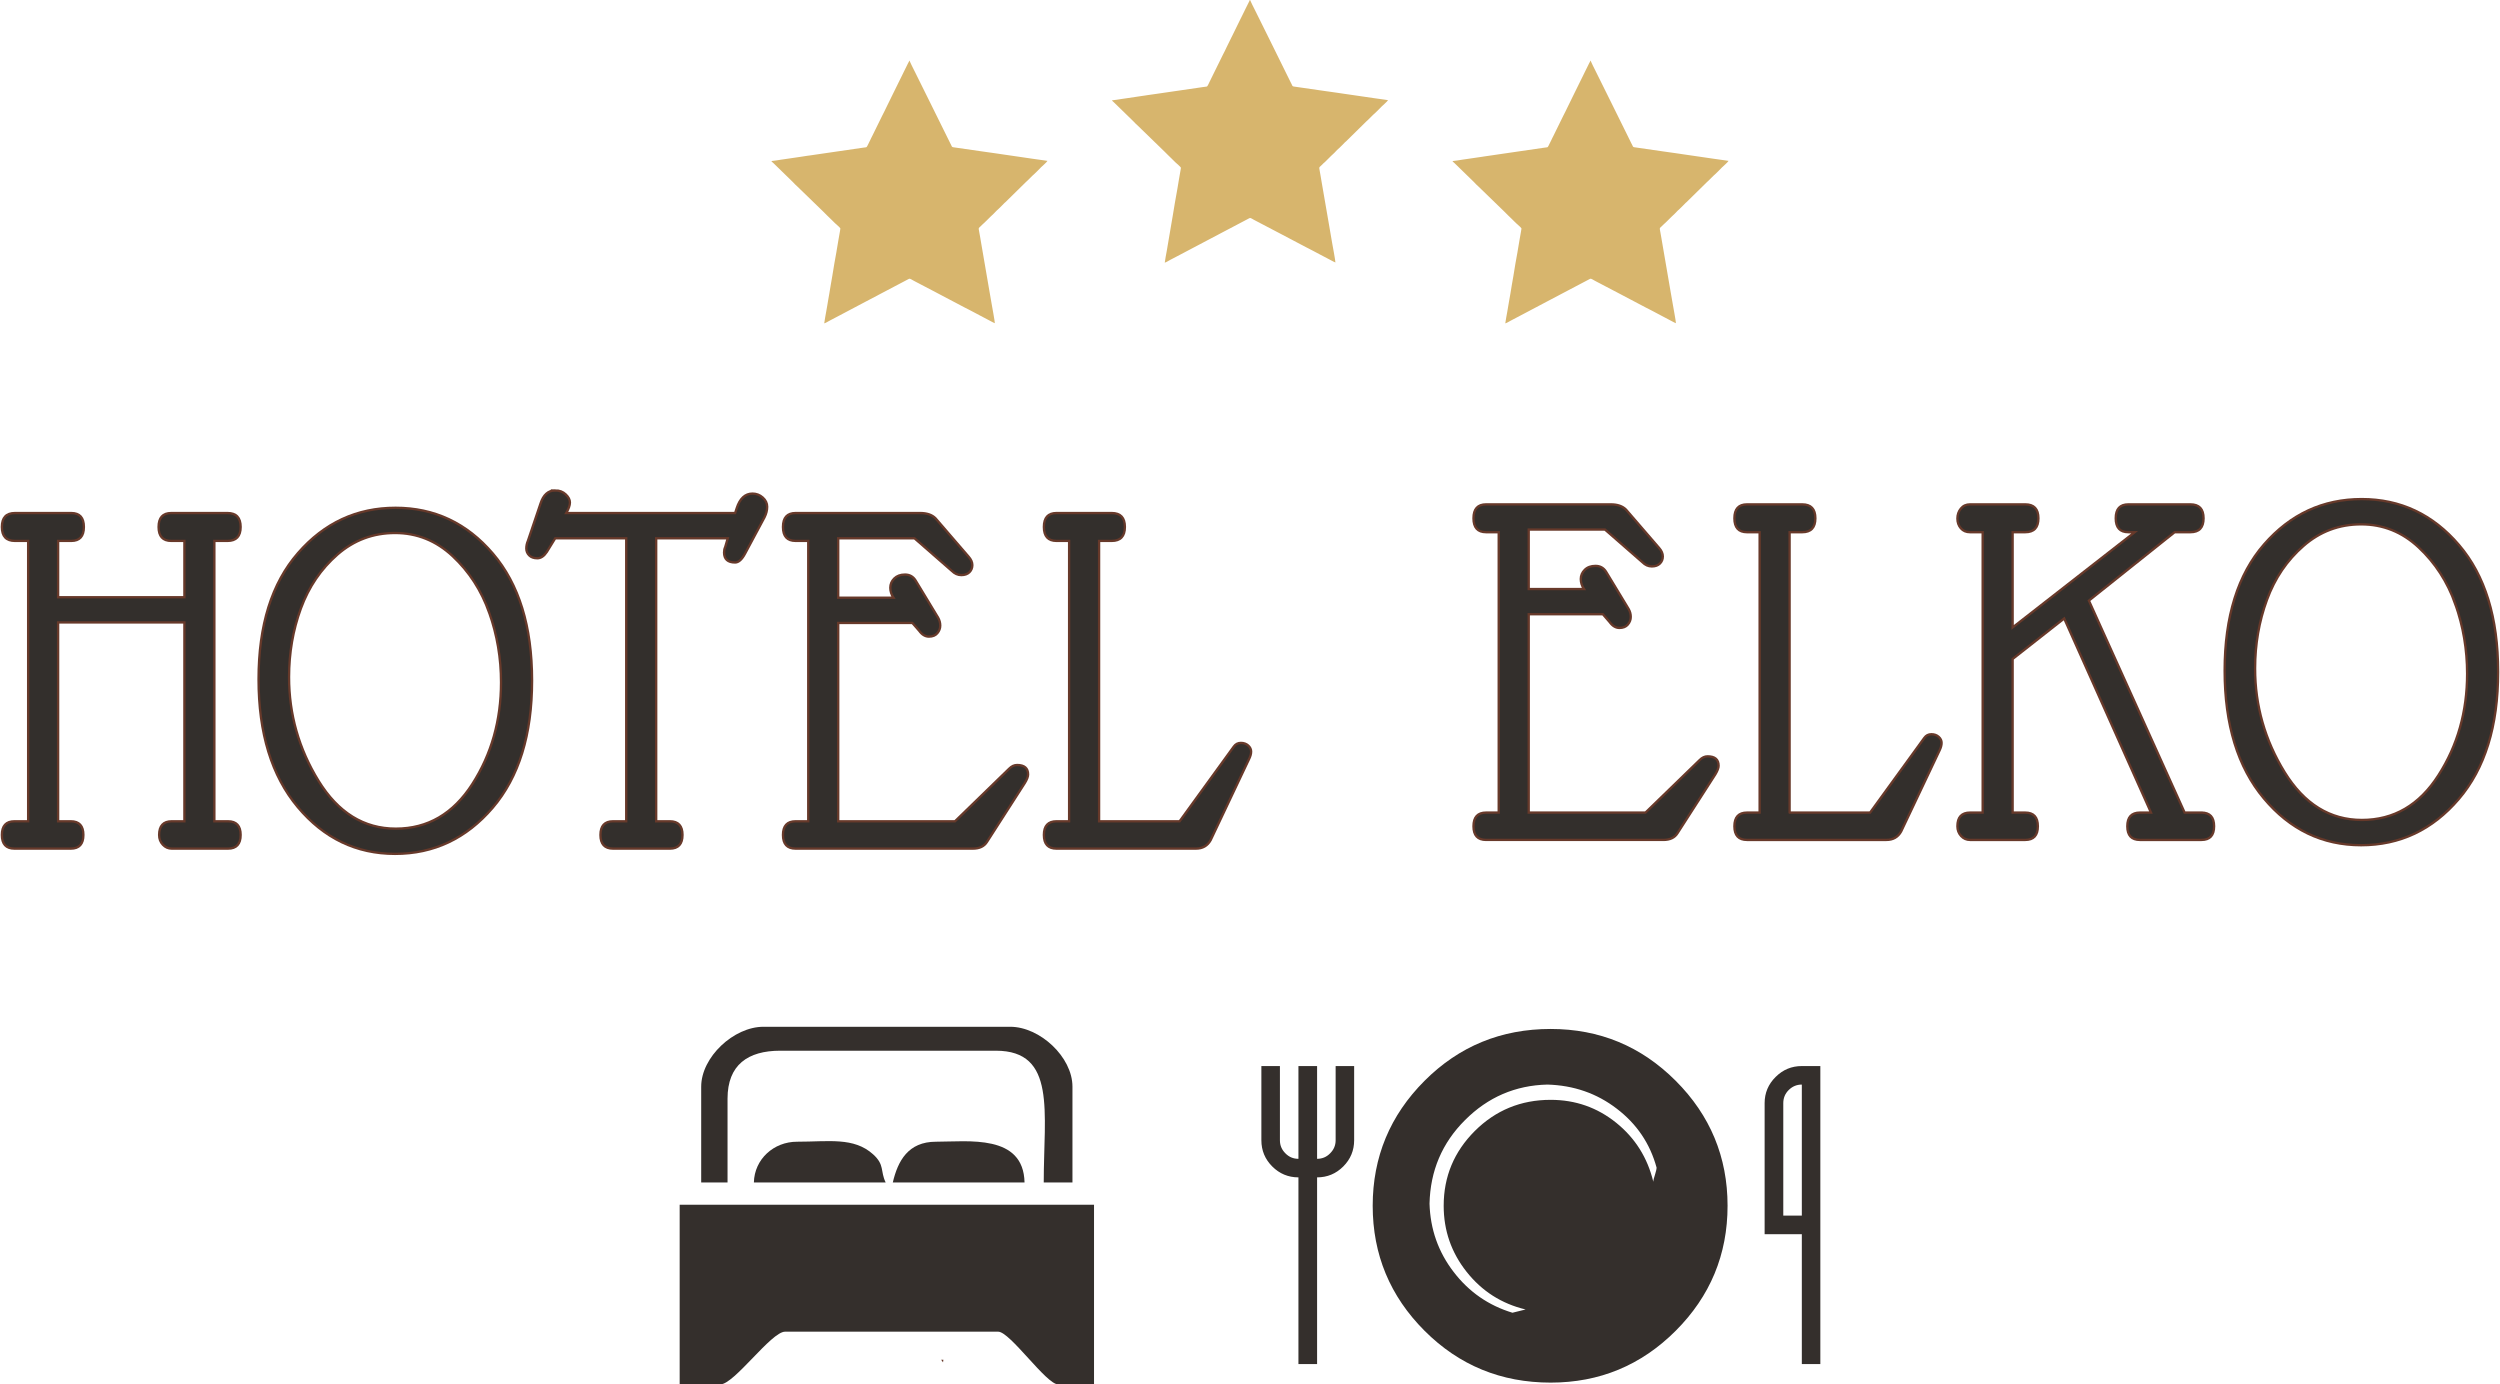
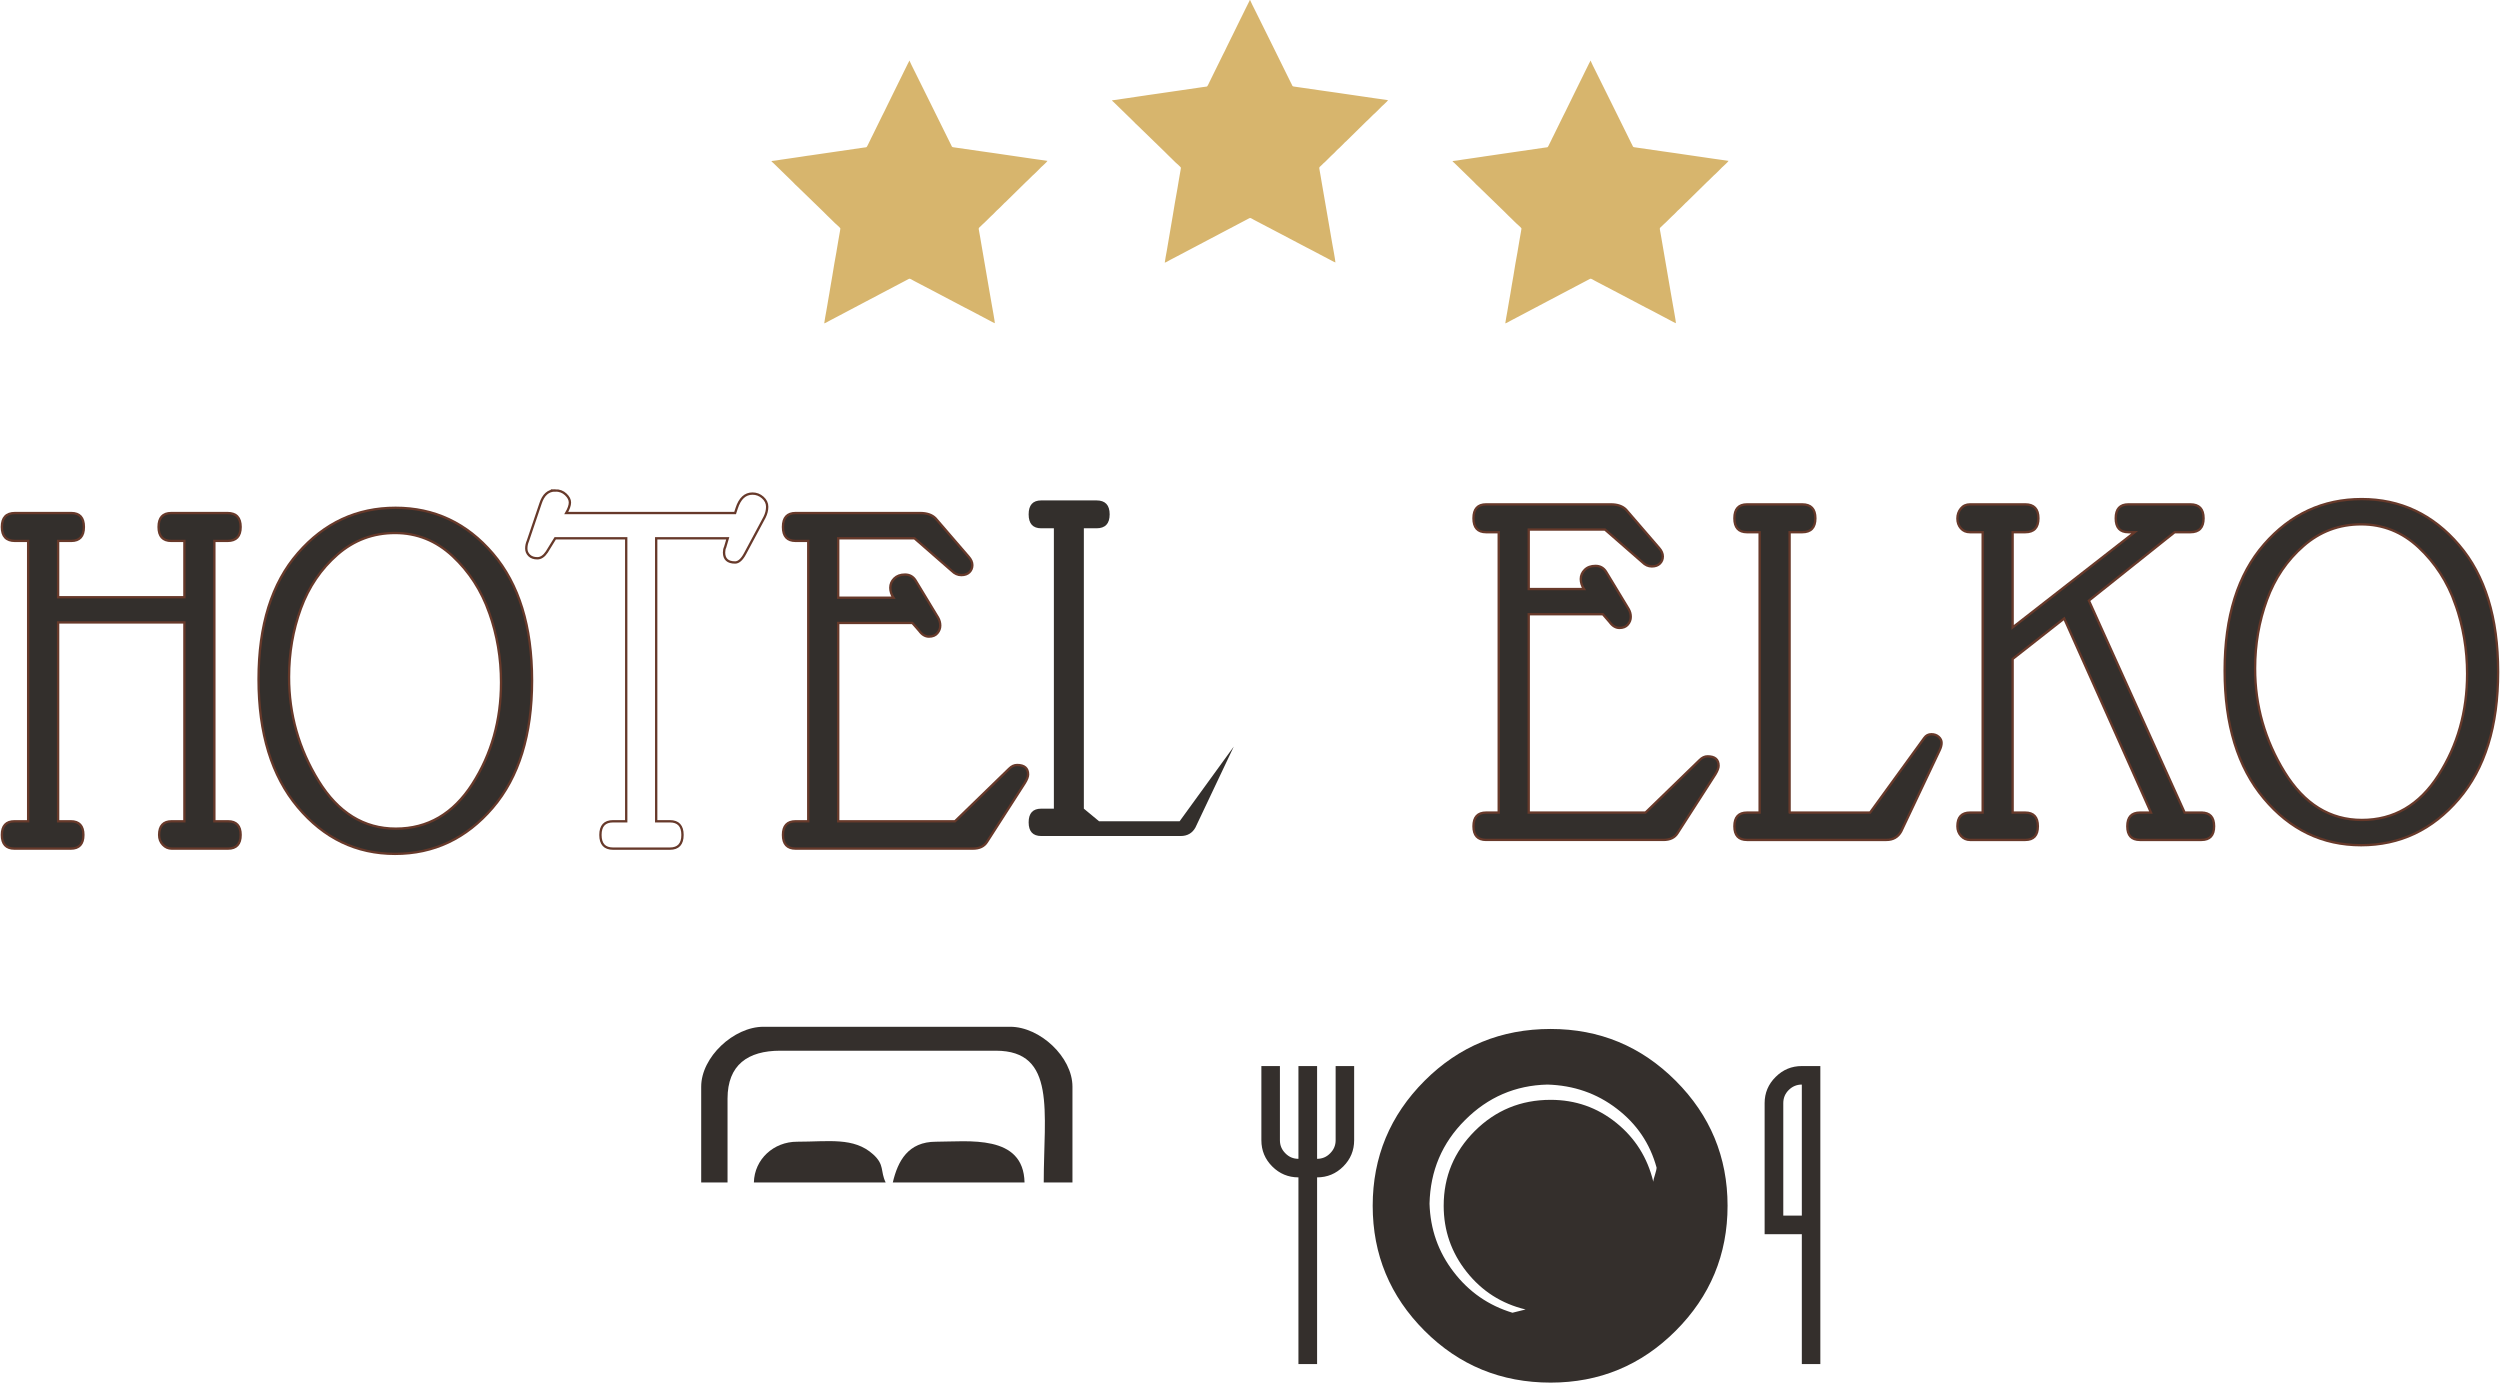
<svg xmlns="http://www.w3.org/2000/svg" xml:space="preserve" width="800px" height="443px" version="1.0" style="shape-rendering:geometricPrecision; text-rendering:geometricPrecision; image-rendering:optimizeQuality; fill-rule:evenodd; clip-rule:evenodd" viewBox="0 0 695.15 385.15">
  <defs>
    <style type="text/css">
   
    .str0 {stroke:#67392A;stroke-width:0.65;stroke-miterlimit:22.926}
    .fil4 {fill:none;fill-rule:nonzero}
    .fil5 {fill:#D7B56D}
    .fil0 {fill:#67392A}
    .fil1 {fill:#342F2C}
    .fil3 {fill:#332F2C;fill-rule:nonzero}
    .fil2 {fill:#342F2C;fill-rule:nonzero}
   
  </style>
  </defs>
  <g id="Vrstva_x0020_1">
    <g id="_1435371421200">
      <g>
-         <path class="fil0" d="M262.28 378.29l-0.64 0 0.53 0.74 0.11 -0.74z" />
        <path class="fil1" d="M194.89 302.32l0 26.65 7.33 0 0 -23.32c0,-9.38 5.65,-13.33 14.66,-13.33l59.98 0c16.93,0 13.33,17.1 13.33,36.65l7.99 0 0 -26.65c0,-8.24 -9.06,-16.66 -17.32,-16.66l-68.64 0c-8.29,0 -17.33,8.45 -17.33,16.66z" />
        <path class="fil1" d="M248.2 328.97l36.65 0c-0.3,-13.53 -15.7,-11.33 -24.65,-11.33 -7.72,0 -10.6,5.34 -12,11.33z" />
        <path class="fil1" d="M209.55 328.97l36.66 0c-1.55,-3.22 -0.22,-4.87 -3.5,-7.83 -5.36,-4.83 -12.35,-3.5 -21.16,-3.5 -6.49,0 -11.85,4.87 -12,11.33z" />
-         <path class="fil1" d="M188.9 385.15l11.32 0c3.85,0 14.15,-14.66 18,-14.66l59.3 0c3.3,0 13.37,14.66 16.66,14.66l10 0 0 -49.98 -115.28 0 0 49.98z" />
      </g>
      <path class="fil2" d="M431.22 286.27c-13.77,0 -25.46,4.8 -35.07,14.41 -9.62,9.62 -14.44,21.23 -14.44,34.78 0,13.56 4.82,25.17 14.44,34.79 9.61,9.61 21.3,14.41 35.07,14.41 13.58,0 25.17,-4.8 34.78,-14.41 9.62,-9.62 14.44,-21.23 14.44,-34.79 0,-13.55 -4.82,-25.16 -14.44,-34.78 -9.61,-9.61 -21.2,-14.41 -34.78,-14.41zm28.56 42.51c-1.61,-6.69 -5.05,-12.16 -10.32,-16.41 -5.28,-4.25 -11.35,-6.38 -18.24,-6.38 -8.3,0 -15.32,2.91 -21.1,8.66 -5.78,5.78 -8.66,12.7 -8.66,20.81 0,6.9 2.13,13.02 6.38,18.38 4.25,5.37 9.72,8.87 16.41,10.47l-3.66 0.91c-6.66,-2.02 -12.13,-5.81 -16.38,-11.38 -4.28,-5.57 -6.48,-11.9 -6.69,-18.97 0.21,-9.12 3.48,-16.87 9.88,-23.25 6.37,-6.38 14.02,-9.67 22.91,-9.88 7.31,0.21 13.74,2.44 19.28,6.69 5.58,4.25 9.28,9.72 11.1,16.41 0,0.39 -0.16,1.06 -0.44,1.97 -0.31,0.91 -0.47,1.58 -0.47,1.97zm-88.38 -32.19l0 20.65c0,1.43 -0.52,2.62 -1.53,3.63 -1.01,1.04 -2.23,1.53 -3.63,1.53l0 -25.81 -5.19 0 0 25.81c-1.4,0 -2.61,-0.49 -3.63,-1.53 -1.01,-1.01 -1.52,-2.2 -1.52,-3.63l0 -20.65 -5.16 0 0 20.65c0,2.83 1.01,5.27 3.03,7.29 2.02,2.02 4.46,3.03 7.28,3.03l0 51.94 5.19 0 0 -51.94c2.82,0 5.26,-1.01 7.28,-3.03 2.02,-2.02 3.03,-4.46 3.03,-7.29l0 -20.65 -5.15 0zm129.7 0c-2.85,0 -5.26,1.01 -7.29,3.03 -2.04,2.02 -3.06,4.46 -3.06,7.28l0 36.47 10.35 0 0 36.13 5.15 0 0 -82.91 -5.15 0zm0 41.6l-5.16 0 0 -31.29c0,-1.4 0.49,-2.62 1.5,-3.63 1.01,-1.01 2.23,-1.53 3.66,-1.53l0 36.45z" />
    </g>
    <g id="_1435371437936">
      <path class="fil3" d="M63.25 228.49c2.34,0 3.51,1.27 3.51,3.8 0,2.54 -1.17,3.81 -3.51,3.81l-15.66 0c-0.97,0 -1.8,-0.37 -2.48,-1.1 -0.69,-0.73 -1.03,-1.63 -1.03,-2.71 0,-2.53 1.17,-3.8 3.51,-3.8l3.52 0 0 -55.32 -35.13 0 0 55.32 3.52 0c2.34,0 3.51,1.27 3.51,3.8 0,2.54 -1.17,3.81 -3.51,3.81l-15.66 0c-2.34,0 -3.51,-1.27 -3.51,-3.81 0,-2.53 1.17,-3.8 3.51,-3.8l3.8 0 0 -78 -3.66 0c-2.44,0 -3.65,-1.29 -3.65,-3.88 0,-2.59 1.21,-3.88 3.65,-3.88l15.66 0c2.34,0 3.51,1.29 3.51,3.88 0,2.59 -1.17,3.88 -3.51,3.88l-3.66 0 0 15.66 35.13 0 0 -15.66 -3.66 0c-2.34,0 -3.52,-1.29 -3.52,-3.88 0,-2.59 1.18,-3.88 3.52,-3.88l15.66 0c2.43,0 3.65,1.29 3.65,3.88 0,2.59 -1.22,3.88 -3.65,3.88l-3.66 0 0 78 3.8 0z" />
      <path id="1" class="fil3" d="M147.84 189.34c0,15.07 -3.66,26.88 -10.98,35.42 -7.32,8.53 -16.36,12.8 -27.14,12.8 -10.79,0 -19.81,-4.34 -27.08,-13.02 -7.27,-8.69 -10.9,-20.54 -10.9,-35.56 0,-15.03 3.66,-26.74 10.98,-35.13 7.31,-8.39 16.36,-12.58 27.14,-12.58 10.78,0 19.81,4.24 27.07,12.73 7.27,8.49 10.91,20.27 10.91,35.34zm-11.93 -18.88c-2.19,-6.19 -5.58,-11.44 -10.17,-15.73 -4.59,-4.29 -9.93,-6.44 -16.02,-6.44 -6.1,0 -11.44,2 -16.03,6 -4.58,4 -7.97,9 -10.17,15 -2.19,6 -3.29,12.37 -3.29,19.1 0,10.34 2.73,19.95 8.19,28.83 5.47,8.88 12.64,13.32 21.52,13.32 8.87,0 15.97,-4.15 21.29,-12.44 5.31,-8.29 7.97,-17.71 7.97,-28.25 0,-6.73 -1.09,-13.19 -3.29,-19.39z" />
-       <path id="2" class="fil3" d="M154.28 136.44c1.17,0 2.14,0.36 2.92,1.1 0.78,0.73 1.17,1.48 1.17,2.26 0,0.79 -0.34,1.76 -1.02,2.93l46.98 0 0.43 -1.32c0.88,-2.73 2.35,-4.09 4.4,-4.09 1.07,0 2.02,0.36 2.85,1.09 0.83,0.74 1.24,1.59 1.24,2.57 0,0.97 -0.24,1.95 -0.73,2.92l-5.41 10.1c-0.88,1.66 -1.81,2.49 -2.78,2.49 -2.05,0 -3.08,-0.93 -3.08,-2.78 0,-0.59 0.1,-1.08 0.3,-1.47l0.73 -2.48 -19.91 0 0 78.73 3.81 0c2.34,0 3.51,1.27 3.51,3.8 0,2.54 -1.17,3.81 -3.51,3.81l-15.81 0c-2.34,0 -3.51,-1.27 -3.51,-3.81 0,-2.53 1.17,-3.8 3.51,-3.8l3.66 0 0 -78.73 -19.75 0 -2.34 3.8c-0.78,1.17 -1.66,1.76 -2.64,1.76 -0.97,0 -1.73,-0.27 -2.27,-0.81 -0.53,-0.53 -0.8,-1.17 -0.8,-1.9 0,-0.73 0.14,-1.44 0.44,-2.12l3.51 -10.39c0.78,-2.44 2.15,-3.66 4.1,-3.66z" />
      <path id="3" class="fil3" d="M233.01 228.49l32.49 0 15.07 -14.64c0.68,-0.68 1.41,-1.02 2.2,-1.02 2.04,0 3.07,0.88 3.07,2.63 0,0.59 -0.29,1.37 -0.88,2.34l-10.54 16.4c-0.78,1.26 -2.09,1.9 -3.95,1.9l-49.31 0c-2.35,0 -3.52,-1.27 -3.52,-3.81 0,-2.53 1.17,-3.8 3.52,-3.8l3.51 0 0 -78 -3.51 0c-2.35,0 -3.52,-1.29 -3.52,-3.88 0,-2.59 1.17,-3.88 3.52,-3.88l34.68 0c1.85,0 3.27,0.49 4.24,1.46l9.22 10.69c0.69,0.78 1.03,1.56 1.03,2.34 0,0.78 -0.27,1.44 -0.81,1.98 -0.54,0.53 -1.29,0.8 -2.27,0.8 -0.97,0 -1.85,-0.39 -2.63,-1.17l-10.39 -9.07 -21.22 0 0 16.53 15.36 0c-0.58,-0.88 -0.87,-1.8 -0.87,-2.78 0,-0.97 0.36,-1.83 1.09,-2.56 0.74,-0.73 1.74,-1.1 3,-1.1 1.27,0 2.25,0.54 2.93,1.61l6.29 10.39c0.39,0.69 0.59,1.42 0.59,2.2 0,0.78 -0.27,1.49 -0.81,2.12 -0.53,0.63 -1.31,0.95 -2.34,0.95 -1.02,0 -1.92,-0.53 -2.7,-1.61l-1.91 -2.19 -20.63 0 0 55.17z" />
-       <path id="4" class="fil3" d="M305.59 228.49l22.4 0 15.07 -20.78c0.49,-0.69 1.14,-1.03 1.97,-1.03 0.83,0 1.52,0.25 2.05,0.73 0.54,0.49 0.81,1.05 0.81,1.69 0,0.63 -0.2,1.34 -0.59,2.12l-10.68 22.54c-0.88,1.56 -2.24,2.34 -4.1,2.34l-38.78 0c-2.34,0 -3.51,-1.27 -3.51,-3.81 0,-2.53 1.17,-3.8 3.51,-3.8l3.51 0 0 -78 -3.51 0c-2.34,0 -3.51,-1.29 -3.51,-3.88 0,-2.59 1.17,-3.88 3.51,-3.88l15.37 0c2.44,0 3.66,1.29 3.66,3.88 0,2.59 -1.22,3.88 -3.66,3.88l-3.52 0 0 78z" />
+       <path id="4" class="fil3" d="M305.59 228.49l22.4 0 15.07 -20.78l-10.68 22.54c-0.88,1.56 -2.24,2.34 -4.1,2.34l-38.78 0c-2.34,0 -3.51,-1.27 -3.51,-3.81 0,-2.53 1.17,-3.8 3.51,-3.8l3.51 0 0 -78 -3.51 0c-2.34,0 -3.51,-1.29 -3.51,-3.88 0,-2.59 1.17,-3.88 3.51,-3.88l15.37 0c2.44,0 3.66,1.29 3.66,3.88 0,2.59 -1.22,3.88 -3.66,3.88l-3.52 0 0 78z" />
      <path id="5" class="fil4 str0" d="M63.25 228.49c2.34,0 3.51,1.27 3.51,3.8 0,2.54 -1.17,3.81 -3.51,3.81l-15.66 0c-0.97,0 -1.8,-0.37 -2.48,-1.1 -0.69,-0.73 -1.03,-1.63 -1.03,-2.71 0,-2.53 1.17,-3.8 3.51,-3.8l3.52 0 0 -55.32 -35.13 0 0 55.32 3.52 0c2.34,0 3.51,1.27 3.51,3.8 0,2.54 -1.17,3.81 -3.51,3.81l-15.66 0c-2.34,0 -3.51,-1.27 -3.51,-3.81 0,-2.53 1.17,-3.8 3.51,-3.8l3.8 0 0 -78 -3.66 0c-2.44,0 -3.65,-1.29 -3.65,-3.88 0,-2.59 1.21,-3.88 3.65,-3.88l15.66 0c2.34,0 3.51,1.29 3.51,3.88 0,2.59 -1.17,3.88 -3.51,3.88l-3.66 0 0 15.66 35.13 0 0 -15.66 -3.66 0c-2.34,0 -3.52,-1.29 -3.52,-3.88 0,-2.59 1.18,-3.88 3.52,-3.88l15.66 0c2.43,0 3.65,1.29 3.65,3.88 0,2.59 -1.22,3.88 -3.65,3.88l-3.66 0 0 78 3.8 0z" />
      <path id="6" class="fil4 str0" d="M147.84 189.34c0,15.07 -3.66,26.88 -10.98,35.42 -7.32,8.53 -16.36,12.8 -27.14,12.8 -10.79,0 -19.81,-4.34 -27.08,-13.02 -7.27,-8.69 -10.9,-20.54 -10.9,-35.56 0,-15.03 3.66,-26.74 10.98,-35.13 7.31,-8.39 16.36,-12.58 27.14,-12.58 10.78,0 19.81,4.24 27.07,12.73 7.27,8.49 10.91,20.27 10.91,35.34zm-11.93 -18.88c-2.19,-6.19 -5.58,-11.44 -10.17,-15.73 -4.59,-4.29 -9.93,-6.44 -16.02,-6.44 -6.1,0 -11.44,2 -16.03,6 -4.58,4 -7.97,9 -10.17,15 -2.19,6 -3.29,12.37 -3.29,19.1 0,10.34 2.73,19.95 8.19,28.83 5.47,8.88 12.64,13.32 21.52,13.32 8.87,0 15.97,-4.15 21.29,-12.44 5.31,-8.29 7.97,-17.71 7.97,-28.25 0,-6.73 -1.09,-13.19 -3.29,-19.39z" />
      <path id="7" class="fil4 str0" d="M154.28 136.44c1.17,0 2.14,0.36 2.92,1.1 0.78,0.73 1.17,1.48 1.17,2.26 0,0.79 -0.34,1.76 -1.02,2.93l46.98 0 0.43 -1.32c0.88,-2.73 2.35,-4.09 4.4,-4.09 1.07,0 2.02,0.36 2.85,1.09 0.83,0.74 1.24,1.59 1.24,2.57 0,0.97 -0.24,1.95 -0.73,2.92l-5.41 10.1c-0.88,1.66 -1.81,2.49 -2.78,2.49 -2.05,0 -3.08,-0.93 -3.08,-2.78 0,-0.59 0.1,-1.08 0.3,-1.47l0.73 -2.48 -19.91 0 0 78.73 3.81 0c2.34,0 3.51,1.27 3.51,3.8 0,2.54 -1.17,3.81 -3.51,3.81l-15.81 0c-2.34,0 -3.51,-1.27 -3.51,-3.81 0,-2.53 1.17,-3.8 3.51,-3.8l3.66 0 0 -78.73 -19.75 0 -2.34 3.8c-0.78,1.17 -1.66,1.76 -2.64,1.76 -0.97,0 -1.73,-0.27 -2.27,-0.81 -0.53,-0.53 -0.8,-1.17 -0.8,-1.9 0,-0.73 0.14,-1.44 0.44,-2.12l3.51 -10.39c0.78,-2.44 2.15,-3.66 4.1,-3.66z" />
      <path id="8" class="fil4 str0" d="M233.01 228.49l32.49 0 15.07 -14.64c0.68,-0.68 1.41,-1.02 2.2,-1.02 2.04,0 3.07,0.88 3.07,2.63 0,0.59 -0.29,1.37 -0.88,2.34l-10.54 16.4c-0.78,1.26 -2.09,1.9 -3.95,1.9l-49.31 0c-2.35,0 -3.52,-1.27 -3.52,-3.81 0,-2.53 1.17,-3.8 3.52,-3.8l3.51 0 0 -78 -3.51 0c-2.35,0 -3.52,-1.29 -3.52,-3.88 0,-2.59 1.17,-3.88 3.52,-3.88l34.68 0c1.85,0 3.27,0.49 4.24,1.46l9.22 10.69c0.69,0.78 1.03,1.56 1.03,2.34 0,0.78 -0.27,1.44 -0.81,1.98 -0.54,0.53 -1.29,0.8 -2.27,0.8 -0.97,0 -1.85,-0.39 -2.63,-1.17l-10.39 -9.07 -21.22 0 0 16.53 15.36 0c-0.58,-0.88 -0.87,-1.8 -0.87,-2.78 0,-0.97 0.36,-1.83 1.09,-2.56 0.74,-0.73 1.74,-1.1 3,-1.1 1.27,0 2.25,0.54 2.93,1.61l6.29 10.39c0.39,0.69 0.59,1.42 0.59,2.2 0,0.78 -0.27,1.49 -0.81,2.12 -0.53,0.63 -1.31,0.95 -2.34,0.95 -1.02,0 -1.92,-0.53 -2.7,-1.61l-1.91 -2.19 -20.63 0 0 55.17z" />
-       <path id="9" class="fil4 str0" d="M305.59 228.49l22.4 0 15.07 -20.78c0.49,-0.69 1.14,-1.03 1.97,-1.03 0.83,0 1.52,0.25 2.05,0.73 0.54,0.49 0.81,1.05 0.81,1.69 0,0.63 -0.2,1.34 -0.59,2.12l-10.68 22.54c-0.88,1.56 -2.24,2.34 -4.1,2.34l-38.78 0c-2.34,0 -3.51,-1.27 -3.51,-3.81 0,-2.53 1.17,-3.8 3.51,-3.8l3.51 0 0 -78 -3.51 0c-2.34,0 -3.51,-1.29 -3.51,-3.88 0,-2.59 1.17,-3.88 3.51,-3.88l15.37 0c2.44,0 3.66,1.29 3.66,3.88 0,2.59 -1.22,3.88 -3.66,3.88l-3.52 0 0 78z" />
      <path class="fil3" d="M425.12 226.07l32.48 0 15.08 -14.63c0.68,-0.68 1.41,-1.02 2.19,-1.02 2.05,0 3.08,0.87 3.08,2.63 0,0.58 -0.3,1.36 -0.88,2.34l-10.54 16.39c-0.78,1.27 -2.1,1.9 -3.95,1.9l-49.32 0c-2.34,0 -3.51,-1.26 -3.51,-3.8 0,-2.54 1.17,-3.81 3.51,-3.81l3.51 0 0 -78 -3.51 0c-2.34,0 -3.51,-1.29 -3.51,-3.87 0,-2.59 1.17,-3.88 3.51,-3.88l34.69 0c1.85,0 3.26,0.48 4.24,1.46l9.22 10.68c0.68,0.78 1.02,1.56 1.02,2.35 0,0.78 -0.26,1.43 -0.8,1.97 -0.54,0.54 -1.29,0.81 -2.27,0.81 -0.98,0 -1.85,-0.39 -2.63,-1.18l-10.39 -9.07 -21.22 0 0 16.54 15.36 0c-0.58,-0.88 -0.88,-1.81 -0.88,-2.78 0,-0.98 0.37,-1.83 1.1,-2.56 0.73,-0.73 1.73,-1.1 3,-1.1 1.27,0 2.25,0.54 2.93,1.61l6.29 10.39c0.39,0.68 0.59,1.41 0.59,2.19 0,0.78 -0.27,1.49 -0.81,2.13 -0.53,0.63 -1.32,0.95 -2.34,0.95 -1.02,0 -1.93,-0.54 -2.71,-1.61l-1.9 -2.2 -20.63 0 0 55.17z" />
      <path id="1" class="fil3" d="M497.7 226.07l22.39 0 15.08 -20.78c0.48,-0.68 1.14,-1.02 1.97,-1.02 0.83,0 1.51,0.24 2.05,0.73 0.54,0.49 0.8,1.05 0.8,1.68 0,0.64 -0.19,1.34 -0.58,2.13l-10.68 22.53c-0.88,1.56 -2.25,2.34 -4.1,2.34l-38.78 0c-2.34,0 -3.51,-1.26 -3.51,-3.8 0,-2.54 1.17,-3.81 3.51,-3.81l3.51 0 0 -78 -3.51 0c-2.34,0 -3.51,-1.29 -3.51,-3.87 0,-2.59 1.17,-3.88 3.51,-3.88l15.36 0c2.44,0 3.66,1.29 3.66,3.88 0,2.58 -1.22,3.87 -3.66,3.87l-3.51 0 0 78z" />
      <path id="2" class="fil3" d="M612.29 226.07c2.34,0 3.51,1.27 3.51,3.81 0,2.54 -1.17,3.8 -3.51,3.8l-17.12 0c-2.35,0 -3.52,-1.26 -3.52,-3.8 0,-2.54 1.17,-3.81 3.52,-3.81l3.07 0 -24.15 -54 -14.34 11.27 0 42.73 3.51 0c2.34,0 3.51,1.27 3.51,3.81 0,2.54 -1.17,3.8 -3.51,3.8l-15.36 0c-0.98,0 -1.81,-0.36 -2.49,-1.09 -0.68,-0.74 -1.03,-1.64 -1.03,-2.71 0,-2.54 1.18,-3.81 3.52,-3.81l3.51 0 0 -78 -3.51 0c-1.08,0 -1.93,-0.36 -2.56,-1.09 -0.64,-0.74 -0.96,-1.64 -0.96,-2.71 0,-1.07 0.32,-2 0.96,-2.78 0.63,-0.78 1.48,-1.17 2.56,-1.17l15.36 0c2.44,0 3.66,1.29 3.66,3.88 0,2.58 -1.22,3.87 -3.66,3.87l-3.51 0 0 26.49 33.95 -26.49 -1.75 0c-2.35,0 -3.52,-1.29 -3.52,-3.87 0,-2.59 1.17,-3.88 3.52,-3.88l17.26 0c2.44,0 3.66,1.29 3.66,3.88 0,2.58 -1.22,3.87 -3.66,3.87l-4.39 0 -23.85 19.03 26.63 58.97 4.69 0z" />
      <path id="3" class="fil3" d="M694.82 186.93c0,15.07 -3.65,26.88 -10.97,35.41 -7.32,8.54 -16.37,12.81 -27.15,12.81 -10.78,0 -19.8,-4.34 -27.07,-13.03 -7.27,-8.68 -10.9,-20.53 -10.9,-35.56 0,-15.02 3.66,-26.73 10.97,-35.12 7.32,-8.39 16.37,-12.59 27.15,-12.59 10.78,0 19.8,4.25 27.07,12.74 7.27,8.48 10.9,20.26 10.9,35.34zm-11.92 -18.88c-2.2,-6.2 -5.59,-11.44 -10.17,-15.73 -4.59,-4.3 -9.93,-6.44 -16.03,-6.44 -6.1,0 -11.44,2 -16.02,6 -4.59,4 -7.98,9 -10.17,15 -2.2,6 -3.3,12.36 -3.3,19.1 0,10.34 2.74,19.95 8.2,28.83 5.46,8.87 12.63,13.31 21.51,13.31 8.88,0 15.98,-4.14 21.29,-12.44 5.32,-8.29 7.98,-17.7 7.98,-28.24 0,-6.73 -1.1,-13.2 -3.29,-19.39z" />
      <path id="4" class="fil4 str0" d="M425.12 226.07l32.48 0 15.08 -14.63c0.68,-0.68 1.41,-1.02 2.19,-1.02 2.05,0 3.08,0.87 3.08,2.63 0,0.58 -0.3,1.36 -0.88,2.34l-10.54 16.39c-0.78,1.27 -2.1,1.9 -3.95,1.9l-49.32 0c-2.34,0 -3.51,-1.26 -3.51,-3.8 0,-2.54 1.17,-3.81 3.51,-3.81l3.51 0 0 -78 -3.51 0c-2.34,0 -3.51,-1.29 -3.51,-3.87 0,-2.59 1.17,-3.88 3.51,-3.88l34.69 0c1.85,0 3.26,0.48 4.24,1.46l9.22 10.68c0.68,0.78 1.02,1.56 1.02,2.35 0,0.78 -0.26,1.43 -0.8,1.97 -0.54,0.54 -1.29,0.81 -2.27,0.81 -0.98,0 -1.85,-0.39 -2.63,-1.18l-10.39 -9.07 -21.22 0 0 16.54 15.36 0c-0.58,-0.88 -0.88,-1.81 -0.88,-2.78 0,-0.98 0.37,-1.83 1.1,-2.56 0.73,-0.73 1.73,-1.1 3,-1.1 1.27,0 2.25,0.54 2.93,1.61l6.29 10.39c0.39,0.68 0.59,1.41 0.59,2.19 0,0.78 -0.27,1.49 -0.81,2.13 -0.53,0.63 -1.32,0.95 -2.34,0.95 -1.02,0 -1.93,-0.54 -2.71,-1.61l-1.9 -2.2 -20.63 0 0 55.17z" />
      <path id="5" class="fil4 str0" d="M497.7 226.07l22.39 0 15.08 -20.78c0.48,-0.68 1.14,-1.02 1.97,-1.02 0.83,0 1.51,0.24 2.05,0.73 0.54,0.49 0.8,1.05 0.8,1.68 0,0.64 -0.19,1.34 -0.58,2.13l-10.68 22.53c-0.88,1.56 -2.25,2.34 -4.1,2.34l-38.78 0c-2.34,0 -3.51,-1.26 -3.51,-3.8 0,-2.54 1.17,-3.81 3.51,-3.81l3.51 0 0 -78 -3.51 0c-2.34,0 -3.51,-1.29 -3.51,-3.87 0,-2.59 1.17,-3.88 3.51,-3.88l15.36 0c2.44,0 3.66,1.29 3.66,3.88 0,2.58 -1.22,3.87 -3.66,3.87l-3.51 0 0 78z" />
      <path id="6" class="fil4 str0" d="M612.29 226.07c2.34,0 3.51,1.27 3.51,3.81 0,2.54 -1.17,3.8 -3.51,3.8l-17.12 0c-2.35,0 -3.52,-1.26 -3.52,-3.8 0,-2.54 1.17,-3.81 3.52,-3.81l3.07 0 -24.15 -54 -14.34 11.27 0 42.73 3.51 0c2.34,0 3.51,1.27 3.51,3.81 0,2.54 -1.17,3.8 -3.51,3.8l-15.36 0c-0.98,0 -1.81,-0.36 -2.49,-1.09 -0.68,-0.74 -1.03,-1.64 -1.03,-2.71 0,-2.54 1.18,-3.81 3.52,-3.81l3.51 0 0 -78 -3.51 0c-1.08,0 -1.93,-0.36 -2.56,-1.09 -0.64,-0.74 -0.96,-1.64 -0.96,-2.71 0,-1.07 0.32,-2 0.96,-2.78 0.63,-0.78 1.48,-1.17 2.56,-1.17l15.36 0c2.44,0 3.66,1.29 3.66,3.88 0,2.58 -1.22,3.87 -3.66,3.87l-3.51 0 0 26.49 33.95 -26.49 -1.75 0c-2.35,0 -3.52,-1.29 -3.52,-3.87 0,-2.59 1.17,-3.88 3.52,-3.88l17.26 0c2.44,0 3.66,1.29 3.66,3.88 0,2.58 -1.22,3.87 -3.66,3.87l-4.39 0 -23.85 19.03 26.63 58.97 4.69 0z" />
      <path id="7" class="fil4 str0" d="M694.82 186.93c0,15.07 -3.65,26.88 -10.97,35.41 -7.32,8.54 -16.37,12.81 -27.15,12.81 -10.78,0 -19.8,-4.34 -27.07,-13.03 -7.27,-8.68 -10.9,-20.53 -10.9,-35.56 0,-15.02 3.66,-26.73 10.97,-35.12 7.32,-8.39 16.37,-12.59 27.15,-12.59 10.78,0 19.8,4.25 27.07,12.74 7.27,8.48 10.9,20.26 10.9,35.34zm-11.92 -18.88c-2.2,-6.2 -5.59,-11.44 -10.17,-15.73 -4.59,-4.3 -9.93,-6.44 -16.03,-6.44 -6.1,0 -11.44,2 -16.02,6 -4.59,4 -7.98,9 -10.17,15 -2.2,6 -3.3,12.36 -3.3,19.1 0,10.34 2.74,19.95 8.2,28.83 5.46,8.87 12.63,13.31 21.51,13.31 8.88,0 15.98,-4.14 21.29,-12.44 5.32,-8.29 7.98,-17.7 7.98,-28.24 0,-6.73 -1.1,-13.2 -3.29,-19.39z" />
    </g>
    <g id="_1435371440016">
      <path class="fil5" d="M309.17 27.91c0.05,0.17 0.43,0.45 0.58,0.6l5.4 5.26c0.35,0.35 0.83,0.9 1.2,1.18l7.21 7c0.41,0.4 0.78,0.77 1.19,1.18 0.06,0.06 0.08,0.09 0.14,0.14l0.25 0.23c0,0.01 0.01,0.02 0.02,0.03 0.01,0 0.01,0.01 0.02,0.02l1.65 1.62c0.31,0.3 1.47,1.25 1.53,1.5 -0.02,0.21 -0.09,0.63 -0.13,0.82 -0.32,1.65 -0.54,3.28 -0.84,4.94 -0.06,0.3 -0.09,0.54 -0.15,0.85 -0.38,2.14 -0.8,4.45 -1.13,6.59 -0.25,1.68 -0.6,3.26 -0.84,4.94 -0.15,1.09 -0.41,2.18 -0.56,3.28 -0.07,0.54 -0.19,1.11 -0.28,1.66 -0.12,0.69 -0.52,2.69 -0.57,3.32 0.44,-0.11 1.06,-0.53 1.48,-0.75 1.25,-0.62 2.46,-1.31 3.7,-1.94l6.67 -3.52c0.99,-0.5 1.94,-1.03 2.95,-1.55 0.14,-0.07 0.23,-0.12 0.37,-0.2l7.79 -4.1c1,-0.54 0.72,-0.46 1.84,0.14 0.15,0.08 0.23,0.12 0.38,0.2l0.74 0.39c0.12,0.07 0.25,0.13 0.38,0.19 0.14,0.07 0.23,0.13 0.36,0.2 0.09,0.05 0.11,0.05 0.2,0.1l3.51 1.84c0.25,0.13 0.47,0.25 0.74,0.39 0.28,0.14 0.47,0.25 0.75,0.39l7.42 3.91c0.25,0.13 0.5,0.24 0.75,0.38 0.26,0.14 0.48,0.25 0.75,0.39l0.74 0.39c1.25,0.63 2.45,1.33 3.7,1.95 0.42,0.2 1.97,1.08 2.26,1.15 0,-0.53 -0.79,-4.75 -0.92,-5.48l-0.63 -3.68c-0.06,-0.33 -0.1,-0.61 -0.16,-0.93l-2.06 -11.92c-0.1,-0.63 -0.2,-1.2 -0.31,-1.83l-0.4 -2.3c-0.07,-0.42 0.16,-0.46 0.63,-0.93 0.19,-0.19 0.35,-0.37 0.54,-0.54 0.12,-0.11 0.17,-0.13 0.29,-0.24l1.81 -1.79c0.61,-0.5 1.14,-1.11 1.69,-1.67l0.57 -0.52c0.57,-0.5 1.08,-1.08 1.61,-1.61 0.12,-0.12 0.18,-0.14 0.29,-0.24l5.68 -5.59c0.1,-0.1 0.18,-0.17 0.28,-0.25 0,0 0.06,-0.06 0.07,-0.07l1.57 -1.55c0.12,-0.12 0.16,-0.14 0.28,-0.24 0.51,-0.42 1.35,-1.34 1.91,-1.89 0.04,-0.03 0.07,-0.07 0.12,-0.12 0.5,-0.49 1.43,-1.25 1.78,-1.77 -0.26,-0.02 -0.6,-0.1 -0.86,-0.13 -2.15,-0.26 -4.19,-0.62 -6.34,-0.91l-5.42 -0.79c-0.63,-0.08 -1.2,-0.16 -1.82,-0.27 -1.19,-0.2 -2.42,-0.31 -3.61,-0.51l-8.16 -1.18c-0.45,-0.07 -0.38,-0.19 -0.71,-0.85 -0.04,-0.08 -0.04,-0.07 -0.08,-0.15l-1.46 -2.95c-2.87,-5.76 -5.67,-11.56 -8.56,-17.31 -0.26,-0.5 -1.31,-2.6 -1.36,-2.81l-0.1 0c-0.02,0.25 -0.2,0.46 -0.3,0.69l-1.04 2.09c-0.06,0.13 -0.09,0.2 -0.15,0.32l-0.52 1.05c-0.22,0.49 -0.46,0.93 -0.69,1.39l-2.29 4.67c-0.05,0.09 -0.05,0.11 -0.1,0.19l-1.36 2.77c-0.3,0.7 -0.69,1.41 -1.03,2.09l-2.74 5.56c-0.12,0.25 -0.22,0.46 -0.34,0.69 -0.06,0.12 -0.11,0.21 -0.17,0.35l-0.41 0.83c-0.03,0.06 -0.06,0.13 -0.09,0.19l-0.34 0.7c-0.34,0.69 -0.3,0.44 -1.45,0.64l-12.61 1.84c-0.61,0.11 -1.19,0.16 -1.82,0.26 -0.33,0.06 -0.57,0.09 -0.91,0.13 -0.3,0.04 -0.57,0.11 -0.91,0.14 -0.29,0.02 -0.59,0.1 -0.91,0.13l-4.5 0.67c-0.29,0.05 -0.65,0.08 -0.91,0.13 -0.52,0.08 -2.31,0.38 -2.74,0.39z" />
      <path class="fil5" d="M254.21 19.71c2.89,5.75 5.69,11.55 8.57,17.31l1.46 2.95 0.08 0.15c0.33,0.66 0.26,0.78 0.71,0.85l8.16 1.18c1.19,0.2 2.42,0.31 3.61,0.51 0.61,0.11 1.19,0.19 1.82,0.27l5.41 0.79c2.15,0.29 4.19,0.65 6.34,0.91 0.26,0.03 0.61,0.11 0.86,0.13 -0.34,0.52 -1.28,1.28 -1.78,1.77l-0.12 0.12c-0.56,0.55 -1.4,1.47 -1.9,1.89 -0.12,0.1 -0.16,0.12 -0.28,0.24l-1.57 1.55 -0.08 0.07 -0.27 0.25 -5.69 5.59c-0.1,0.1 -0.17,0.12 -0.28,0.24 -0.54,0.53 -1.05,1.11 -1.61,1.61l-0.57 0.52c-0.56,0.56 -1.09,1.17 -1.69,1.67l-1.82 1.79c-0.11,0.11 -0.17,0.13 -0.28,0.24 -0.2,0.18 -0.36,0.35 -0.55,0.54 -0.46,0.47 -0.7,0.51 -0.63,0.93l0.41 2.3 0.31 1.83 2.05 11.92 0.16 0.93 0.64 3.68c0.12,0.73 0.91,4.95 0.91,5.48 -0.29,-0.07 -1.84,-0.94 -2.26,-1.15 -1.25,-0.62 -2.44,-1.32 -3.69,-1.95l-0.74 -0.39 -0.75 -0.39 -0.76 -0.38 -7.42 -3.91c-0.28,-0.14 -0.46,-0.25 -0.74,-0.39l-0.74 -0.39 -3.52 -1.84 -0.19 -0.1 -0.37 -0.2 -0.38 -0.19 -0.74 -0.39 -0.37 -0.2c-1.12,-0.6 -0.84,-0.68 -1.85,-0.14l-7.79 4.1 -0.36 0.2c-1.01,0.52 -1.96,1.05 -2.96,1.55l-6.66 3.52c-1.25,0.63 -2.45,1.32 -3.7,1.95 -0.42,0.21 -1.04,0.63 -1.48,0.74 0.05,-0.63 0.45,-2.63 0.56,-3.32 0.1,-0.55 0.21,-1.12 0.29,-1.66 0.14,-1.1 0.41,-2.19 0.56,-3.27 0.23,-1.69 0.59,-3.27 0.84,-4.95 0.32,-2.14 0.75,-4.45 1.13,-6.59l0.14 -0.85c0.3,-1.66 0.53,-3.29 0.85,-4.94 0.03,-0.19 0.11,-0.61 0.13,-0.82 -0.07,-0.25 -1.22,-1.2 -1.53,-1.5l-1.65 -1.62 -0.03 -0.02 -0.02 -0.03 -0.24 -0.23 -0.15 -0.14 -1.18 -1.18 -7.22 -7c-0.36,-0.28 -0.85,-0.83 -1.19,-1.18l-5.4 -5.26c-0.15,-0.15 -0.54,-0.43 -0.58,-0.6 0.42,-0.01 2.22,-0.3 2.73,-0.39 0.26,-0.05 0.63,-0.08 0.92,-0.13l4.5 -0.66c0.31,-0.04 0.62,-0.12 0.9,-0.14 0.35,-0.03 0.62,-0.1 0.91,-0.14l0.91 -0.12c0.64,-0.11 1.22,-0.16 1.83,-0.27l12.61 -1.84c1.15,-0.2 1.1,0.05 1.44,-0.64l0.35 -0.7 0.09 -0.19 0.4 -0.82 0.17 -0.36 0.35 -0.69 2.73 -5.56c0.34,-0.68 0.73,-1.39 1.04,-2.09l1.36 -2.77 0.09 -0.19 2.3 -4.67c0.23,-0.46 0.47,-0.9 0.69,-1.39l0.51 -1.05 0.16 -0.32 1.03 -2.09c0.11,-0.23 0.29,-0.44 0.31,-0.69l0.09 0c0.05,0.21 1.11,2.31 1.36,2.81z" />
      <path class="fil5" d="M403.92 44.81c0.42,-0.01 2.22,-0.3 2.73,-0.39 0.26,-0.05 0.62,-0.08 0.91,-0.13l4.51 -0.66c0.31,-0.04 0.62,-0.12 0.9,-0.14 0.35,-0.03 0.62,-0.1 0.91,-0.13l0.91 -0.13c0.64,-0.11 1.22,-0.16 1.82,-0.27l12.61 -1.84c1.16,-0.2 1.11,0.05 1.45,-0.64l0.34 -0.7 0.1 -0.19 0.4 -0.82 0.17 -0.36 0.35 -0.69 2.73 -5.56c0.34,-0.68 0.73,-1.39 1.04,-2.09l1.36 -2.77 0.09 -0.19 2.3 -4.67c0.23,-0.46 0.47,-0.9 0.69,-1.39l0.51 -1.05 0.16 -0.32 1.03 -2.09c0.11,-0.23 0.29,-0.44 0.31,-0.69l0.09 0c0.05,0.21 1.11,2.31 1.36,2.81 2.89,5.75 5.69,11.55 8.57,17.31l1.45 2.95 0.09 0.15c0.33,0.66 0.26,0.78 0.71,0.85l8.16 1.18c1.19,0.2 2.41,0.31 3.61,0.51 0.61,0.11 1.19,0.19 1.81,0.27l5.42 0.79c2.15,0.29 4.19,0.65 6.34,0.91 0.26,0.03 0.61,0.11 0.86,0.13 -0.34,0.52 -1.28,1.28 -1.78,1.77l-0.12 0.12c-0.56,0.55 -1.4,1.47 -1.9,1.89 -0.13,0.1 -0.16,0.12 -0.28,0.24l-1.58 1.56 -0.07 0.06 -0.27 0.25 -5.69 5.59c-0.11,0.1 -0.17,0.12 -0.28,0.24 -0.54,0.53 -1.05,1.11 -1.61,1.61l-0.57 0.52c-0.56,0.56 -1.09,1.17 -1.69,1.67l-1.82 1.79c-0.11,0.11 -0.17,0.13 -0.28,0.24 -0.2,0.18 -0.36,0.35 -0.55,0.54 -0.47,0.47 -0.7,0.51 -0.63,0.93l0.41 2.31 0.31 1.82 2.05 11.92 0.16 0.93 0.64 3.68c0.12,0.73 0.91,4.95 0.91,5.48 -0.29,-0.07 -1.84,-0.94 -2.26,-1.15 -1.25,-0.62 -2.44,-1.32 -3.69,-1.95l-0.74 -0.39 -0.75 -0.39 -0.76 -0.38 -7.42 -3.91c-0.28,-0.14 -0.46,-0.25 -0.74,-0.39l-0.75 -0.39 -3.51 -1.84 -0.19 -0.1 -0.37 -0.2 -0.38 -0.19 -0.74 -0.39 -0.37 -0.2c-1.12,-0.6 -0.84,-0.68 -1.85,-0.14l-7.79 4.1 -0.37 0.2c-1.01,0.52 -1.95,1.05 -2.95,1.55l-6.66 3.52c-1.25,0.63 -2.45,1.32 -3.7,1.95 -0.42,0.21 -1.04,0.63 -1.49,0.74 0.06,-0.63 0.46,-2.63 0.57,-3.32 0.09,-0.55 0.21,-1.12 0.28,-1.66 0.15,-1.1 0.42,-2.19 0.57,-3.27 0.23,-1.69 0.58,-3.27 0.84,-4.95 0.32,-2.14 0.74,-4.45 1.13,-6.59l0.14 -0.85c0.3,-1.66 0.53,-3.29 0.85,-4.94 0.03,-0.19 0.11,-0.61 0.13,-0.82 -0.07,-0.25 -1.22,-1.2 -1.53,-1.5l-1.65 -1.62 -0.03 -0.02 -0.02 -0.03 -0.24 -0.23 -0.15 -0.14 -1.18 -1.18 -7.22 -7c-0.37,-0.28 -0.85,-0.83 -1.19,-1.18l-5.4 -5.26c-0.15,-0.15 -0.54,-0.43 -0.58,-0.6z" />
    </g>
  </g>
</svg>